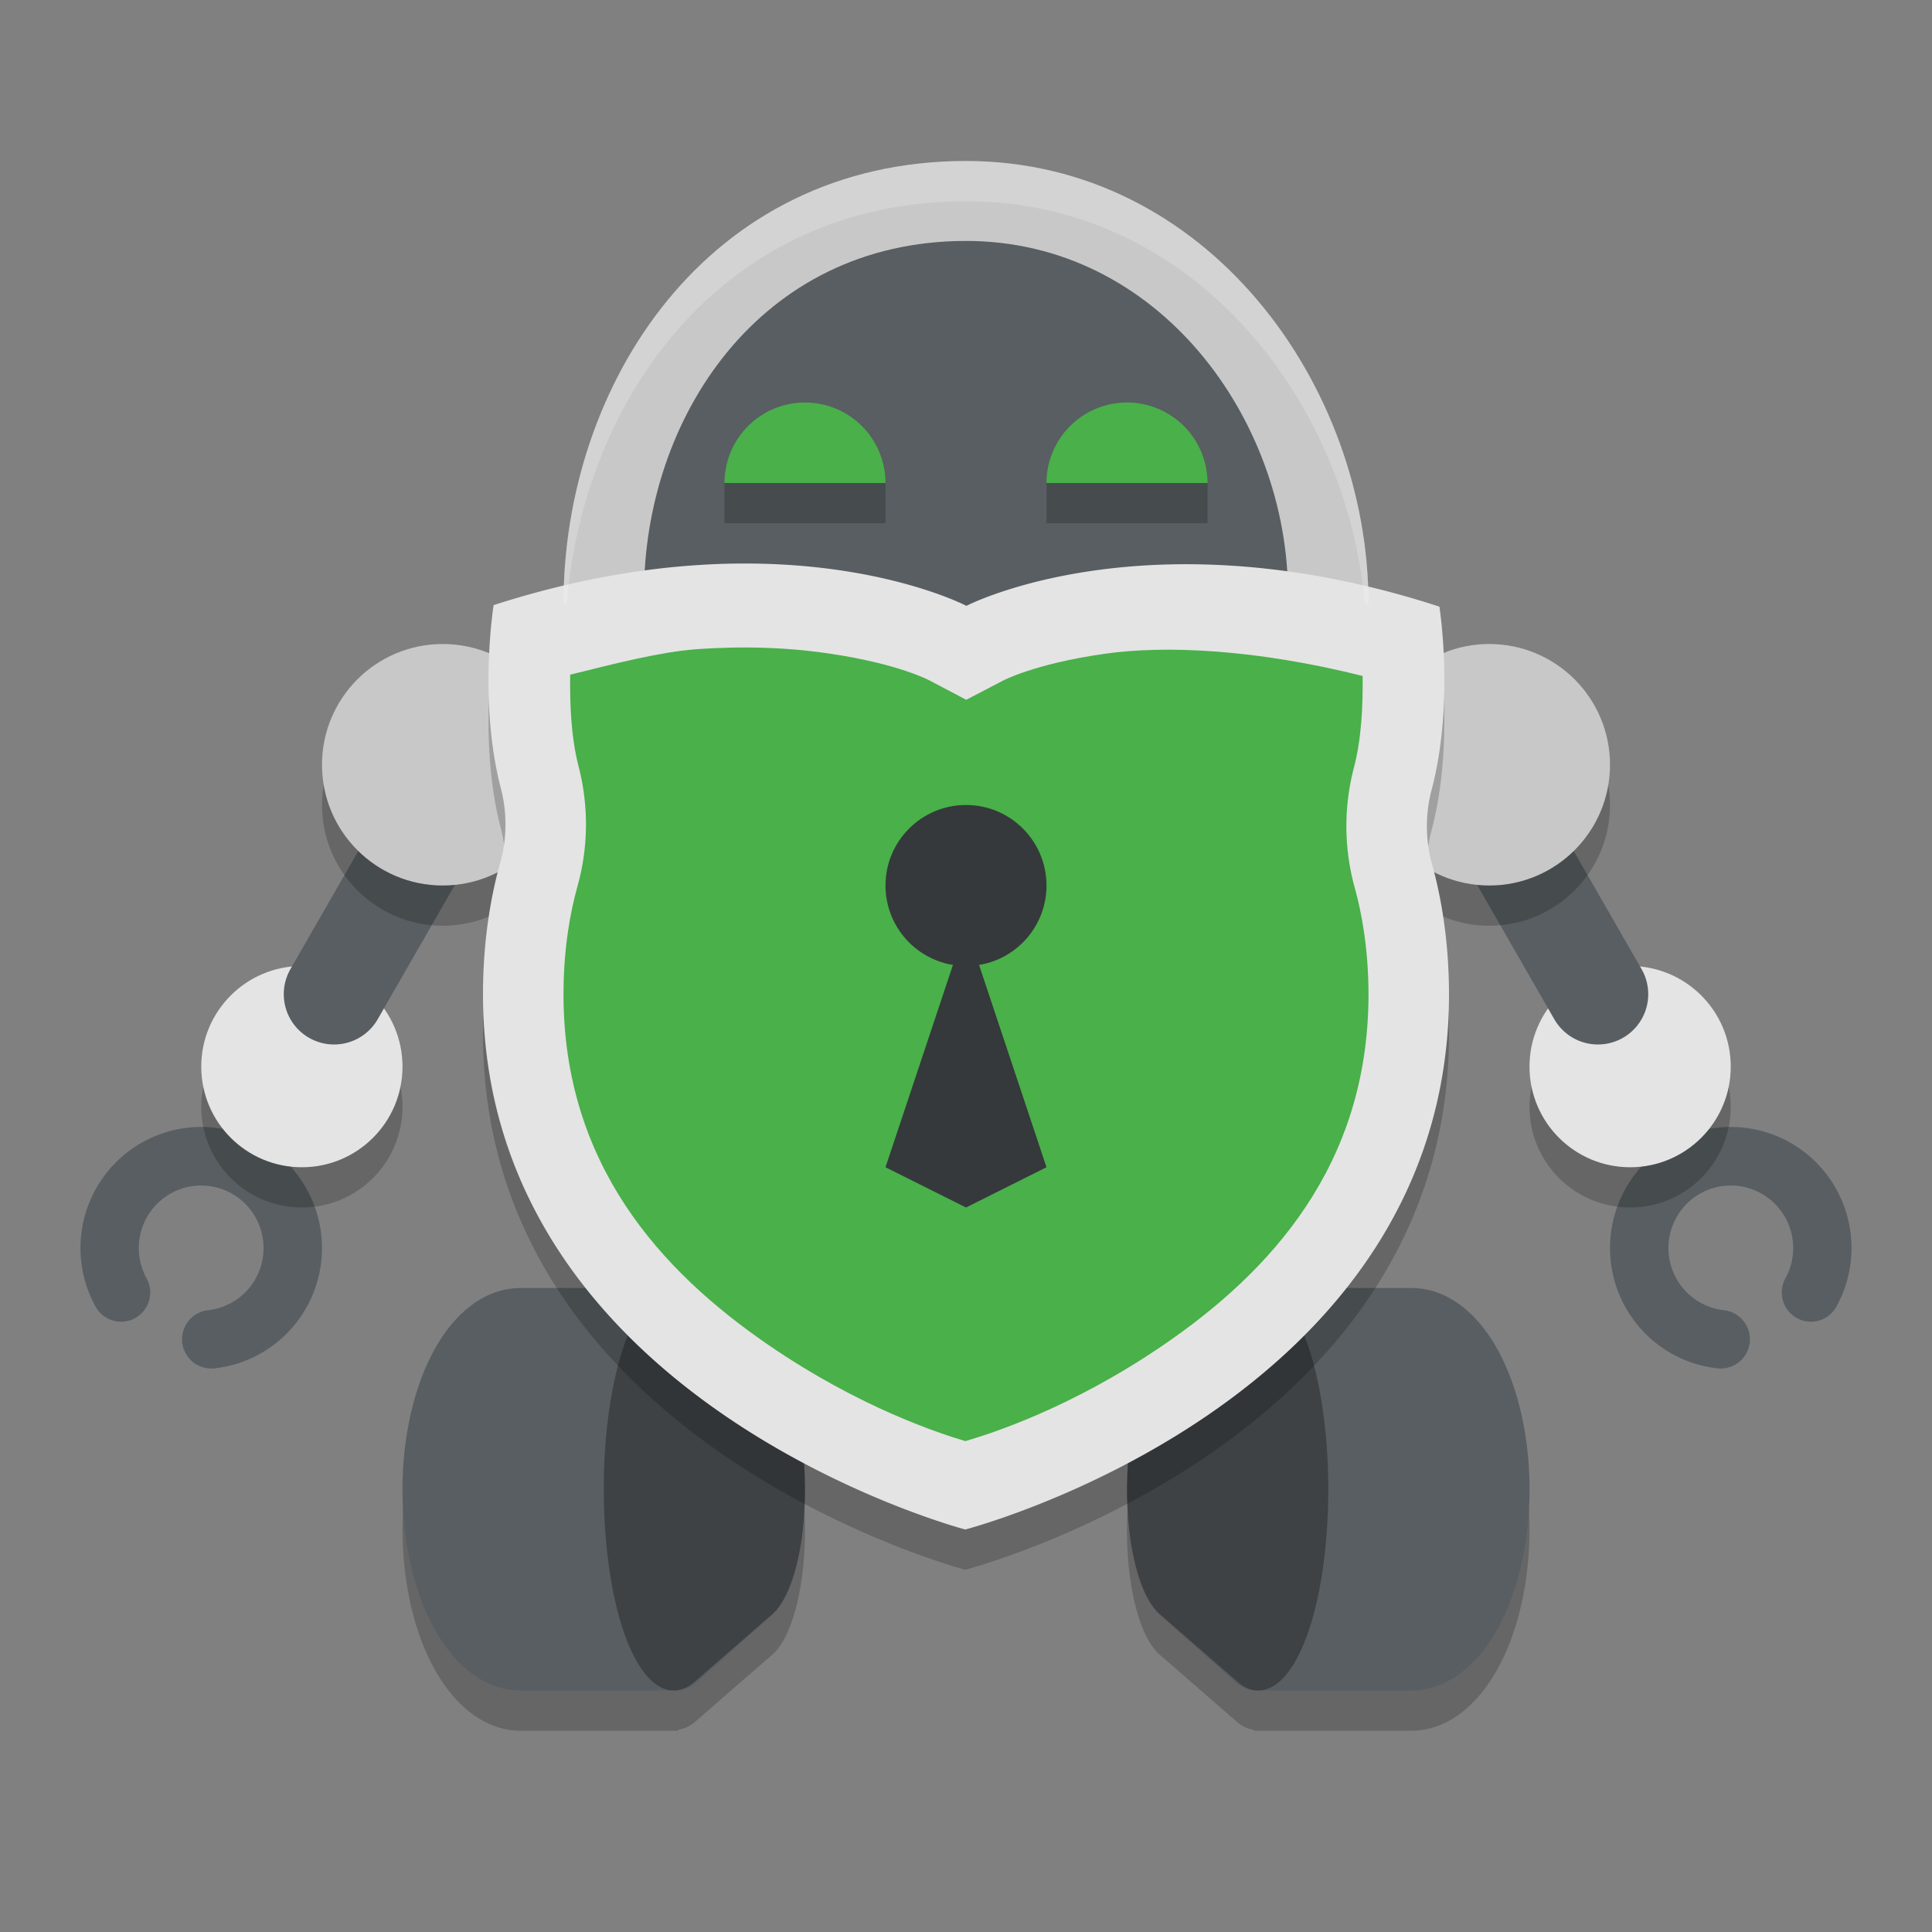
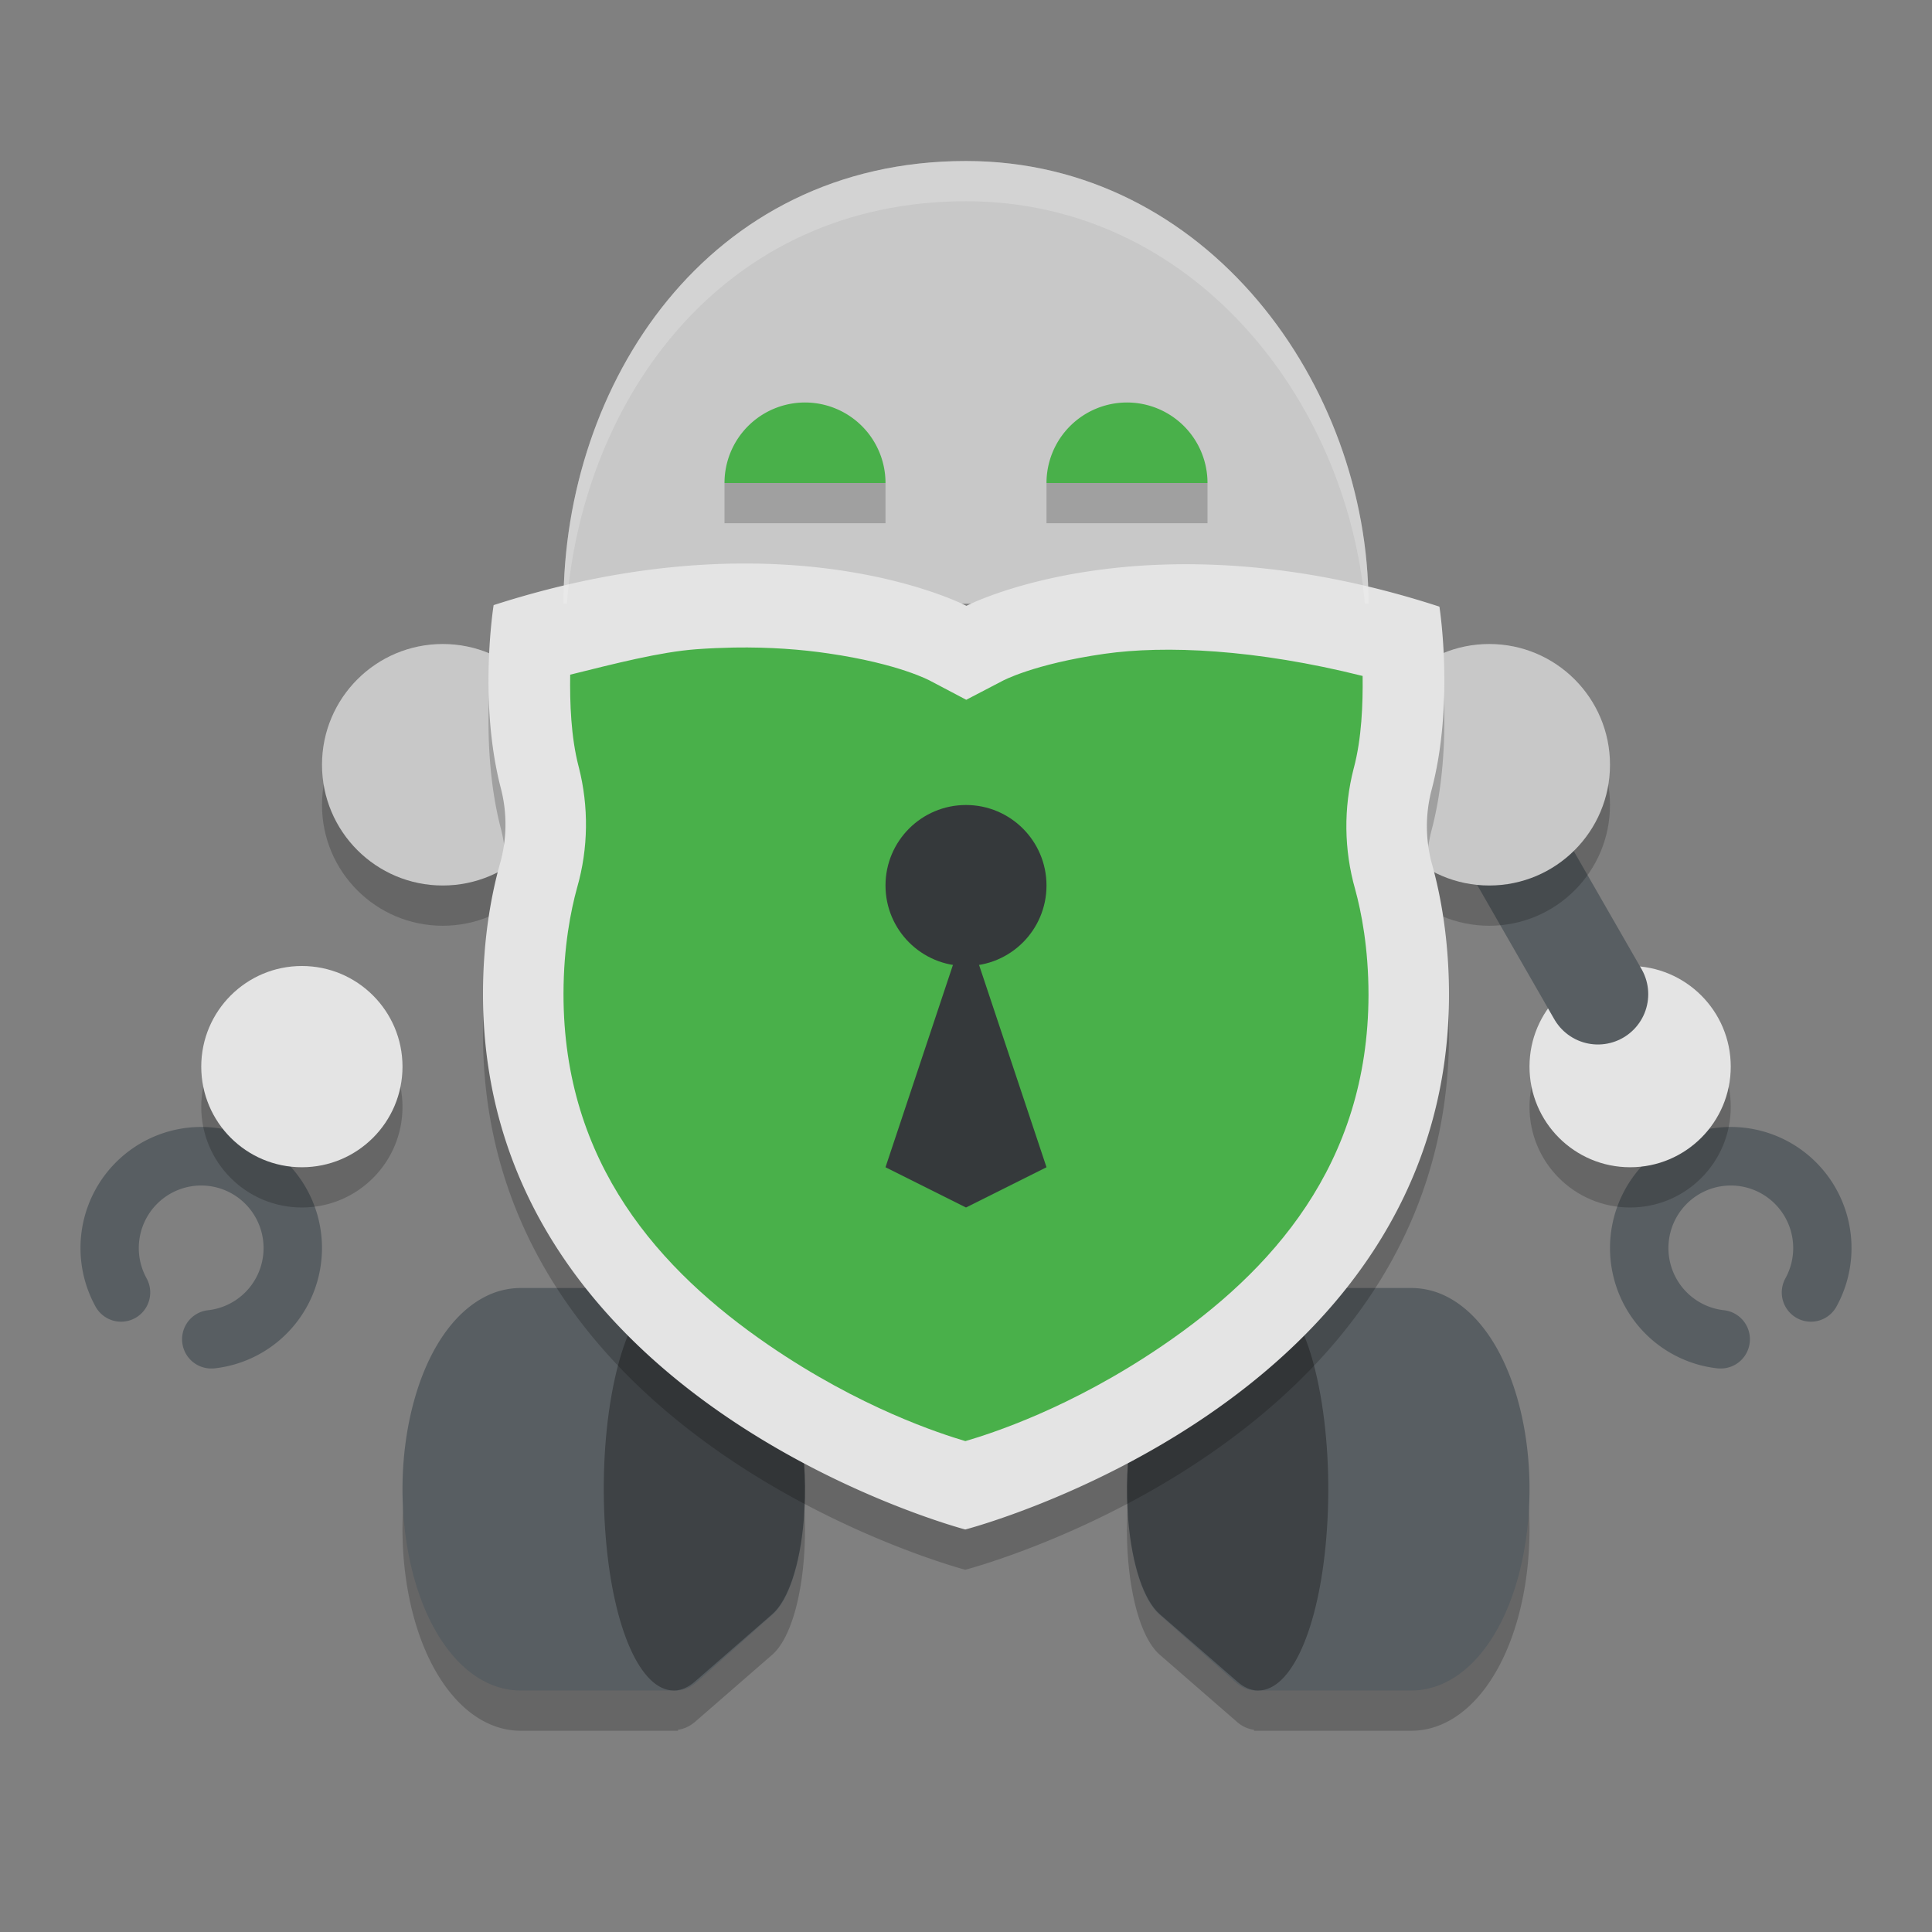
<svg xmlns="http://www.w3.org/2000/svg" width="24" height="24" version="1.1">
  <rect width="100%" height="100%" fill="#808080" stroke="none" />
  <path style="opacity:0.2" d="M 6.469,16.5 A 0.976,0.984 0 0 0 6.021,16.611 C 5.648,16.804 5.344,17.234 5.166,17.824 5.001,18.373 4.957,19.007 5.043,19.613 5.204,20.742 5.777,21.5 6.469,21.5 H 8.422 V 21.488 C 8.495,21.477 8.567,21.448 8.637,21.387 L 9.596,20.553 C 9.792,20.38 9.937,19.944 9.984,19.387 10.045,18.663 9.929,17.737 9.594,17.445 L 8.635,16.611 C 8.566,16.553 8.495,16.522 8.422,16.51 V 16.5 Z m 9.109,0 v 0.01 c -0.073,0.012 -0.144,0.043 -0.213,0.102 l -0.959,0.834 c -0.335,0.292 -0.452,1.218 -0.391,1.941 0.047,0.557 0.192,0.993 0.389,1.166 l 0.959,0.834 c 0.069,0.062 0.142,0.09 0.215,0.102 V 21.5 h 0.051 1.902 c 0.692,0 1.265,-0.758 1.426,-1.887 0.086,-0.606 0.042,-1.241 -0.123,-1.789 -0.178,-0.59 -0.482,-1.02 -0.855,-1.213 A 0.976,0.984 0 0 0 17.531,16.5 h -1.9 z" />
  <path style="fill:#585e62" d="m 21.374,17 a 0.362,0.363 0 0 0 0.04,-0.724 0.775,0.777 0 1 1 0.765,-0.396 0.362,0.363 0 0 0 0.634,0.351 1.5,1.504 0 1 0 -1.481,0.767 0.395,0.396 0 0 0 0.042,0.002 z" />
  <circle style="opacity:0.2" cx="-20.25" cy="13.75" r="1.25" transform="scale(-1,1)" />
  <circle style="fill:#e4e4e4" cx="-20.25" cy="13.25" r="1.25" transform="scale(-1,1)" />
  <path style="fill:none;stroke:#585e62;stroke-width:1.25;stroke-linecap:round;stroke-linejoin:round" d="M 19.85,12.35 18.5,10" />
  <circle style="opacity:0.2" cx="-18.5" cy="10" r="1.5" transform="scale(-1,1)" />
  <circle style="fill:#c8c8c8" cx="-18.5" cy="9.5" r="1.5" transform="scale(-1,1)" />
  <path style="fill:#585e62" d="m 15.594,21 c 0.401,0 0.733,-0.758 0.826,-1.887 0.05,-0.606 0.025,-1.241 -0.071,-1.789 -0.103,-0.59 -0.279,-1.02 -0.496,-1.213 C 15.771,16.037 15.684,16 15.595,16 c -0.089,0 -0.176,0.038 -0.26,0.11 l -0.938,0.834 c -0.328,0.292 -0.441,1.218 -0.382,1.941 0.046,0.557 0.189,0.993 0.381,1.166 l 0.938,0.834 C 15.418,20.962 15.505,21 15.594,21 Z" />
  <path style="fill:#585e62" d="m 17.532,21 c 0.692,0 1.265,-0.758 1.425,-1.887 0.086,-0.606 0.043,-1.241 -0.122,-1.789 -0.178,-0.59 -0.481,-1.02 -0.855,-1.213 A 0.976,0.984 0 0 0 17.532,16 h -1.954 v 5 z" />
  <path style="fill:#c8c8c8" d="M 12,2 C 8.778,2 7,4.783 7,7.5 H 17 C 17,4.783 14.993,2 12,2 Z" />
-   <path style="fill:#585e62" d="m 12,2.993 c -2.577,0 -4,2.22 -4,4.388 L 12,7.842 16,7.381 C 16,5.214 14.395,2.993 12,2.993 Z" />
  <path style="fill:#49b04a" d="m 10,5 a 1,1 0 0 0 -1,1 h 2 a 1,1 0 0 0 -1,-1 z" />
  <path style="fill:#585e62" d="m 2.626,17 a 0.362,0.363 0 0 1 -0.04,-0.724 0.775,0.777 0 1 0 -0.765,-0.396 0.362,0.363 0 0 1 -0.634,0.351 1.5,1.504 0 1 1 1.481,0.767 0.395,0.396 0 0 1 -0.042,0.002 z" />
  <circle style="opacity:0.2" cx="3.75" cy="13.75" r="1.25" />
  <circle style="fill:#e4e4e4" cx="3.75" cy="13.25" r="1.25" />
-   <path style="fill:none;stroke:#585e62;stroke-width:1.25;stroke-linecap:round;stroke-linejoin:round" d="M 4.15,12.35 5.5,10" />
  <circle style="opacity:0.2" cx="5.5" cy="10" r="1.5" />
  <circle style="fill:#c8c8c8" cx="5.5" cy="9.5" r="1.5" />
  <path style="fill:#585e62" d="M 8.406,21 C 8.005,21 7.673,20.242 7.579,19.113 7.53,18.507 7.555,17.872 7.65,17.324 7.753,16.734 7.929,16.304 8.146,16.111 8.229,16.037 8.316,16 8.405,16 c 0.089,0 0.176,0.038 0.26,0.11 l 0.938,0.834 c 0.328,0.292 0.441,1.218 0.382,1.941 -0.046,0.557 -0.189,0.993 -0.381,1.166 L 8.666,20.886 C 8.582,20.962 8.495,21 8.406,21 Z" />
  <path style="fill:#585e62" d="M 6.468,21 C 5.776,21 5.204,20.242 5.043,19.113 4.957,18.507 5.001,17.872 5.166,17.324 5.343,16.734 5.647,16.304 6.021,16.111 A 0.976,0.984 0 0 1 6.468,16 h 1.954 v 5 z" />
  <path style="opacity:0.3" d="M 8.37,21 C 7.96,21 7.621,20.242 7.526,19.113 7.475,18.507 7.5,17.872 7.598,17.324 7.703,16.734 7.883,16.304 8.105,16.111 8.19,16.037 8.279,16 8.37,16 c 0.091,0 0.18,0.038 0.265,0.11 l 0.959,0.834 c 0.335,0.292 0.451,1.218 0.39,1.941 -0.047,0.557 -0.193,0.993 -0.39,1.166 L 8.636,20.886 C 8.55,20.962 8.461,21 8.37,21 Z" />
  <path style="opacity:0.3" d="m 15.63,21 c 0.41,0 0.75,-0.758 0.845,-1.887 0.051,-0.606 0.025,-1.241 -0.073,-1.789 -0.105,-0.59 -0.285,-1.02 -0.507,-1.213 C 15.81,16.037 15.721,16 15.63,16 c -0.091,0 -0.18,0.038 -0.265,0.11 l -0.959,0.834 c -0.335,0.292 -0.451,1.218 -0.39,1.941 0.047,0.557 0.193,0.993 0.39,1.166 l 0.959,0.834 C 15.45,20.962 15.539,21 15.63,21 Z" />
  <path style="opacity:0.2" d="m 17.793,11.25 a 1.637,1.708 0 0 1 -0.011,-0.931 c 0.289,-1.085 0.099,-2.283 0.099,-2.283 -3.623,-1.18 -5.876,-0.01 -5.876,-0.01 0,0 -2.247,-1.177 -5.873,-0.009 0,0 -0.193,1.198 0.092,2.284 a 1.638,1.709 0 0 1 -0.014,0.931 C 6.11,11.59 6.001,12.14 6,12.841 5.993,17.926 11.991,19.5 11.991,19.5 c 0,0 6.002,-1.555 6.009,-6.64 0,-0.7 -0.107,-1.25 -0.207,-1.61 z" />
  <path style="fill:#e4e4e4" d="m 17.793,10.75 a 1.637,1.708 0 0 1 -0.011,-0.931 c 0.289,-1.085 0.099,-2.283 0.099,-2.283 -3.623,-1.18 -5.876,-0.01 -5.876,-0.01 0,0 -2.247,-1.177 -5.873,-0.009 0,0 -0.193,1.198 0.092,2.284 a 1.638,1.709 0 0 1 -0.014,0.931 C 6.11,11.09 6.001,11.64 6,12.341 5.993,17.426 11.991,19 11.991,19 c 0,0 6.002,-1.555 6.009,-6.64 0,-0.7 -0.107,-1.25 -0.207,-1.61 z" />
  <path style="fill:#49b04a" d="m 9.118,8.044 c -0.149,0.003 -0.305,0.009 -0.467,0.021 -0.456,0.034 -1.018,0.18 -1.568,0.316 -0.005,0.35 0.009,0.773 0.105,1.142 l 10e-4,0.004 0.001,0.003 c 0.125,0.49 0.119,1.007 -0.02,1.493 l -0.002,0.007 C 7.091,11.31 7.001,11.759 7,12.343 c -0.003,2.114 1.202,3.442 2.542,4.362 1.148,0.788 2.142,1.105 2.45,1.197 0.309,-0.091 1.303,-0.404 2.453,-1.189 1.343,-0.916 2.551,-2.24 2.555,-4.353 0,-0.585 -0.089,-1.033 -0.166,-1.314 -0.139,-0.489 -0.145,-1.008 -0.018,-1.5 l 0.001,-0.004 0.001,-0.003 c 0.098,-0.369 0.113,-0.792 0.109,-1.142 -1.33,-0.333 -2.452,-0.383 -3.208,-0.275 -0.886,0.127 -1.269,0.338 -1.269,0.338 L 12.003,8.693 11.557,8.458 c 0,0 -0.381,-0.212 -1.267,-0.341 C 9.958,8.068 9.566,8.037 9.118,8.044 Z" />
  <path style="fill:#35393b" d="m 12,11.5 -1,3 L 12,15 13,14.5 Z" />
  <circle style="fill:#35393b" cx="12" cy="11" r="1" />
  <path style="fill:#49b04a" d="m 14,5 a 1,1 0 0 0 -1,1 h 2 a 1,1 0 0 0 -1,-1 z" />
  <rect style="opacity:0.2" width="2" height=".5" x="9" y="6" />
  <rect style="opacity:0.2" width="2" height=".5" x="13" y="6" />
  <path style="fill:#ffffff;opacity:0.2" d="M 12 2 C 8.778 2 7 4.783 7 7.5 L 7.041 7.5 C 7.245 4.953 8.977 2.5 12 2.5 C 14.809 2.5 16.727 4.953 16.955 7.5 L 17 7.5 C 17 4.783 14.993 2 12 2 z" />
</svg>